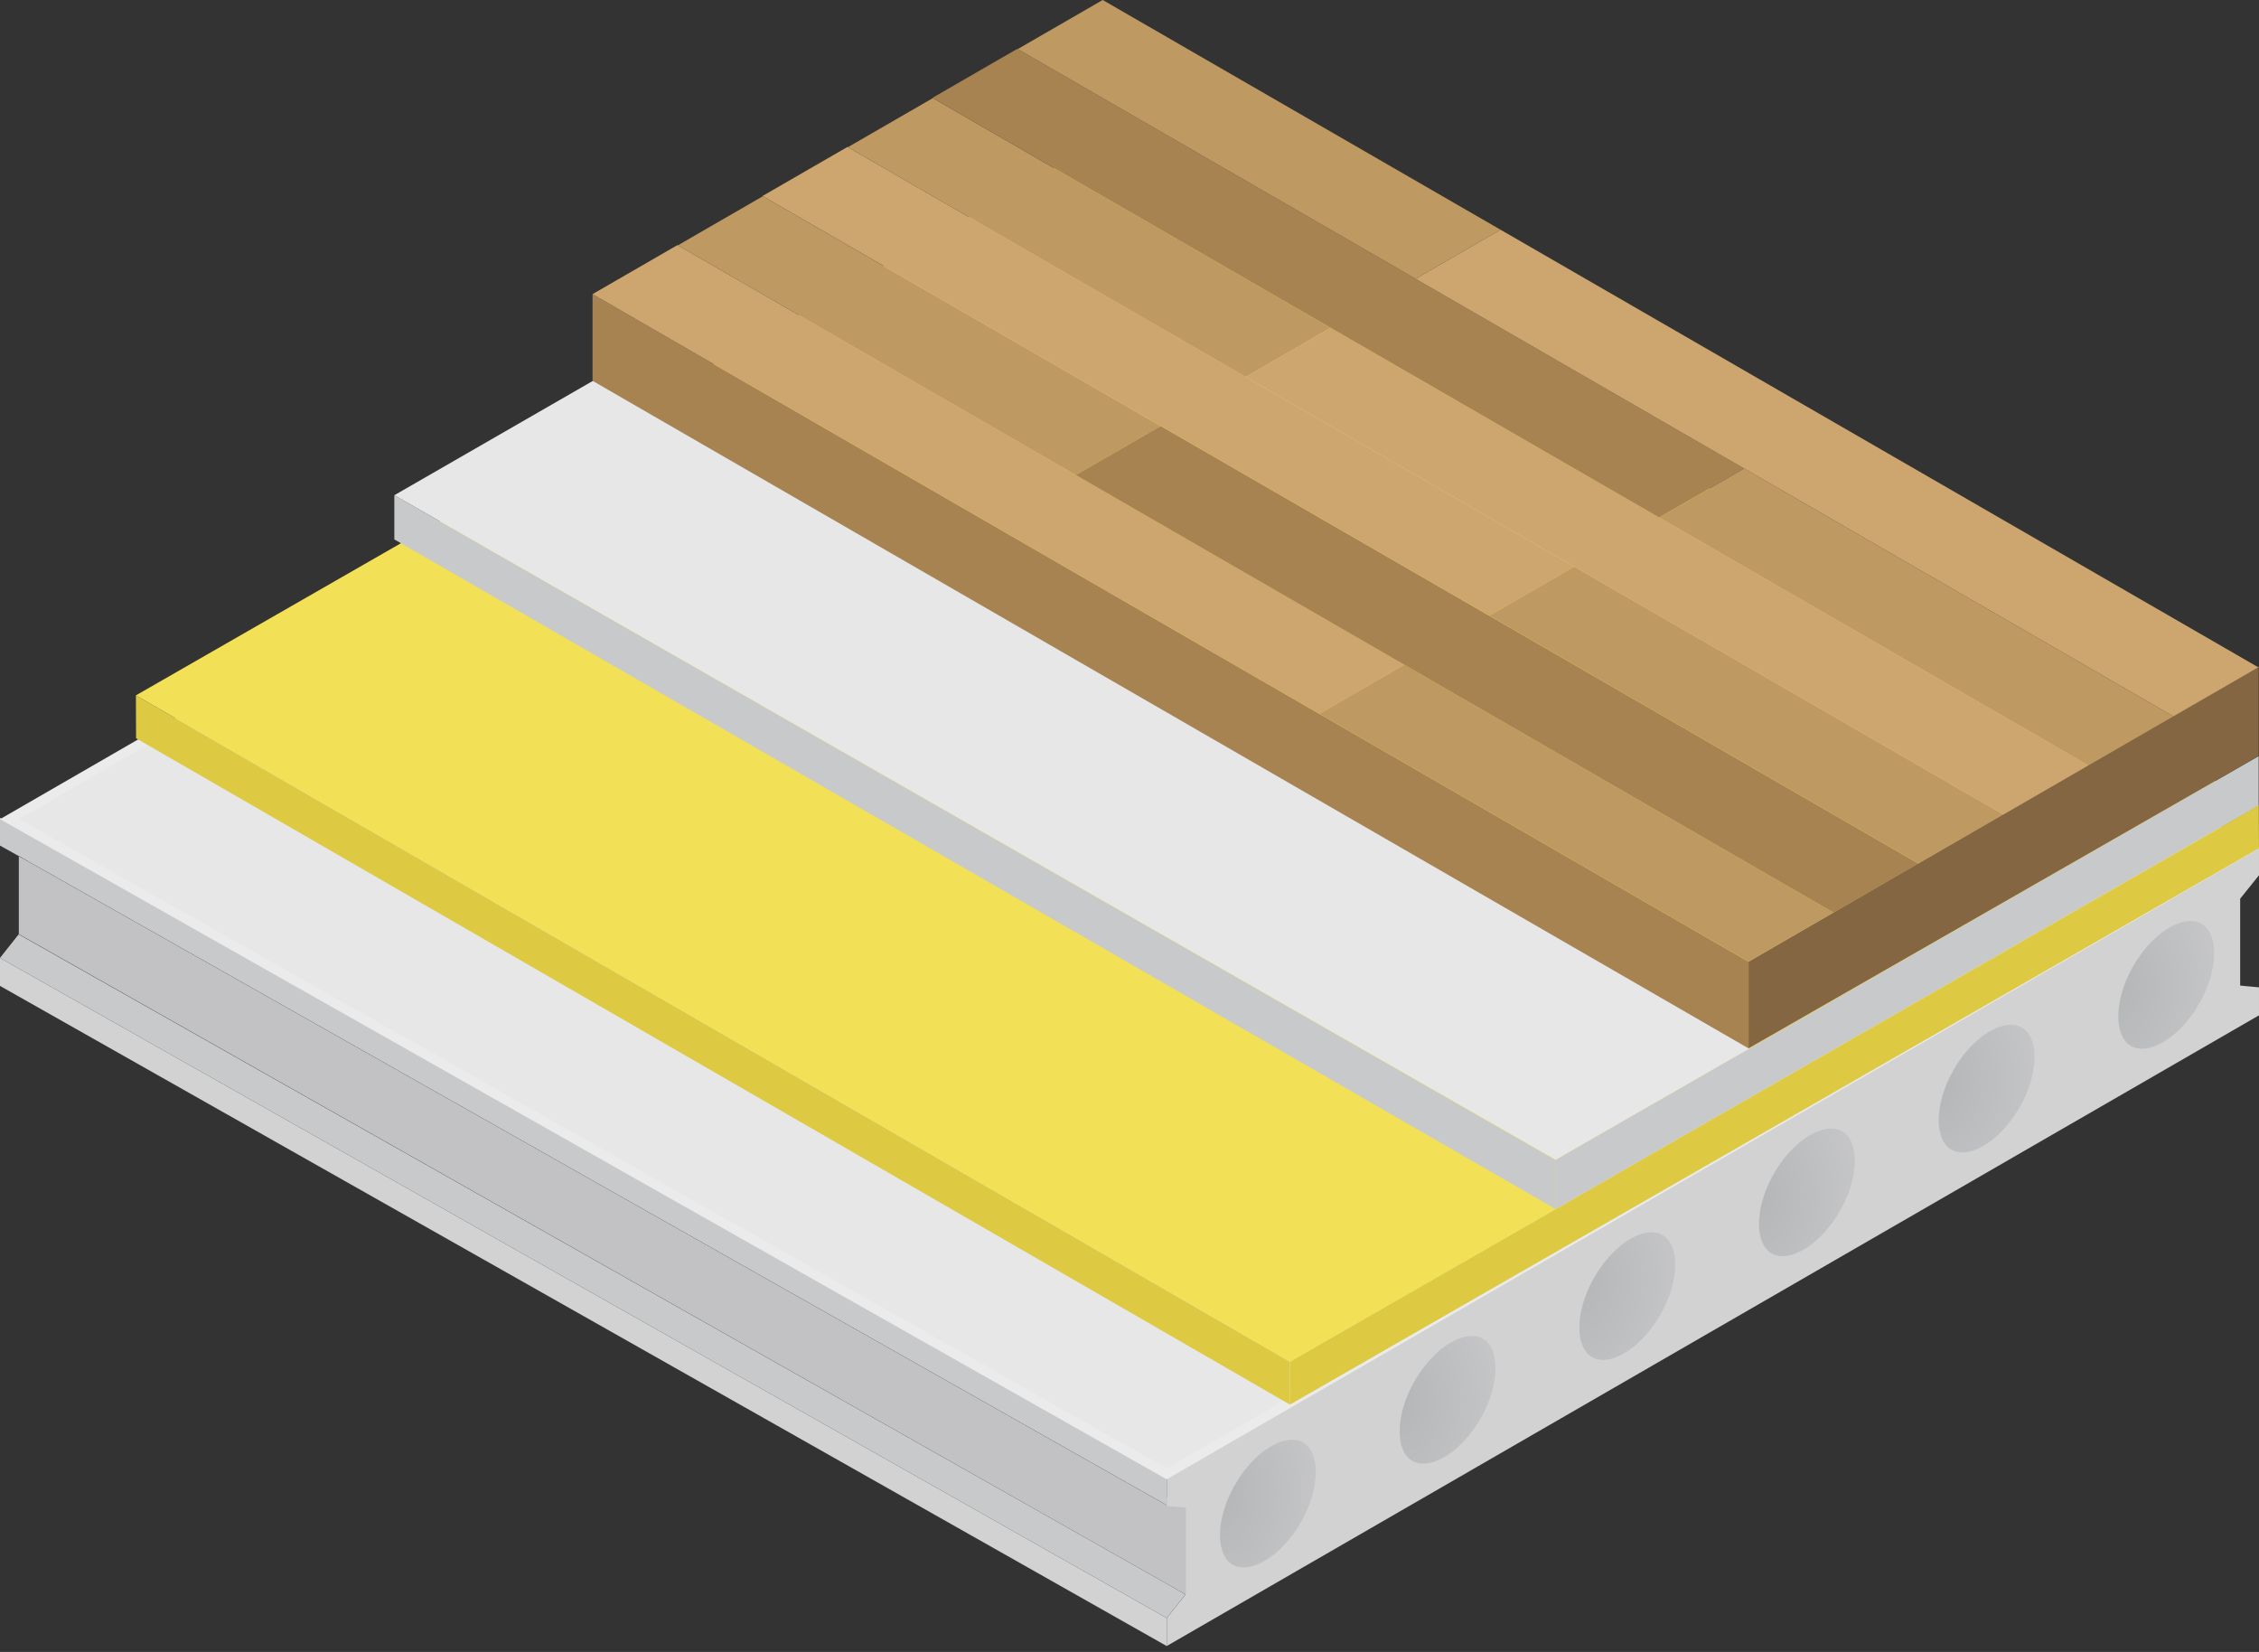
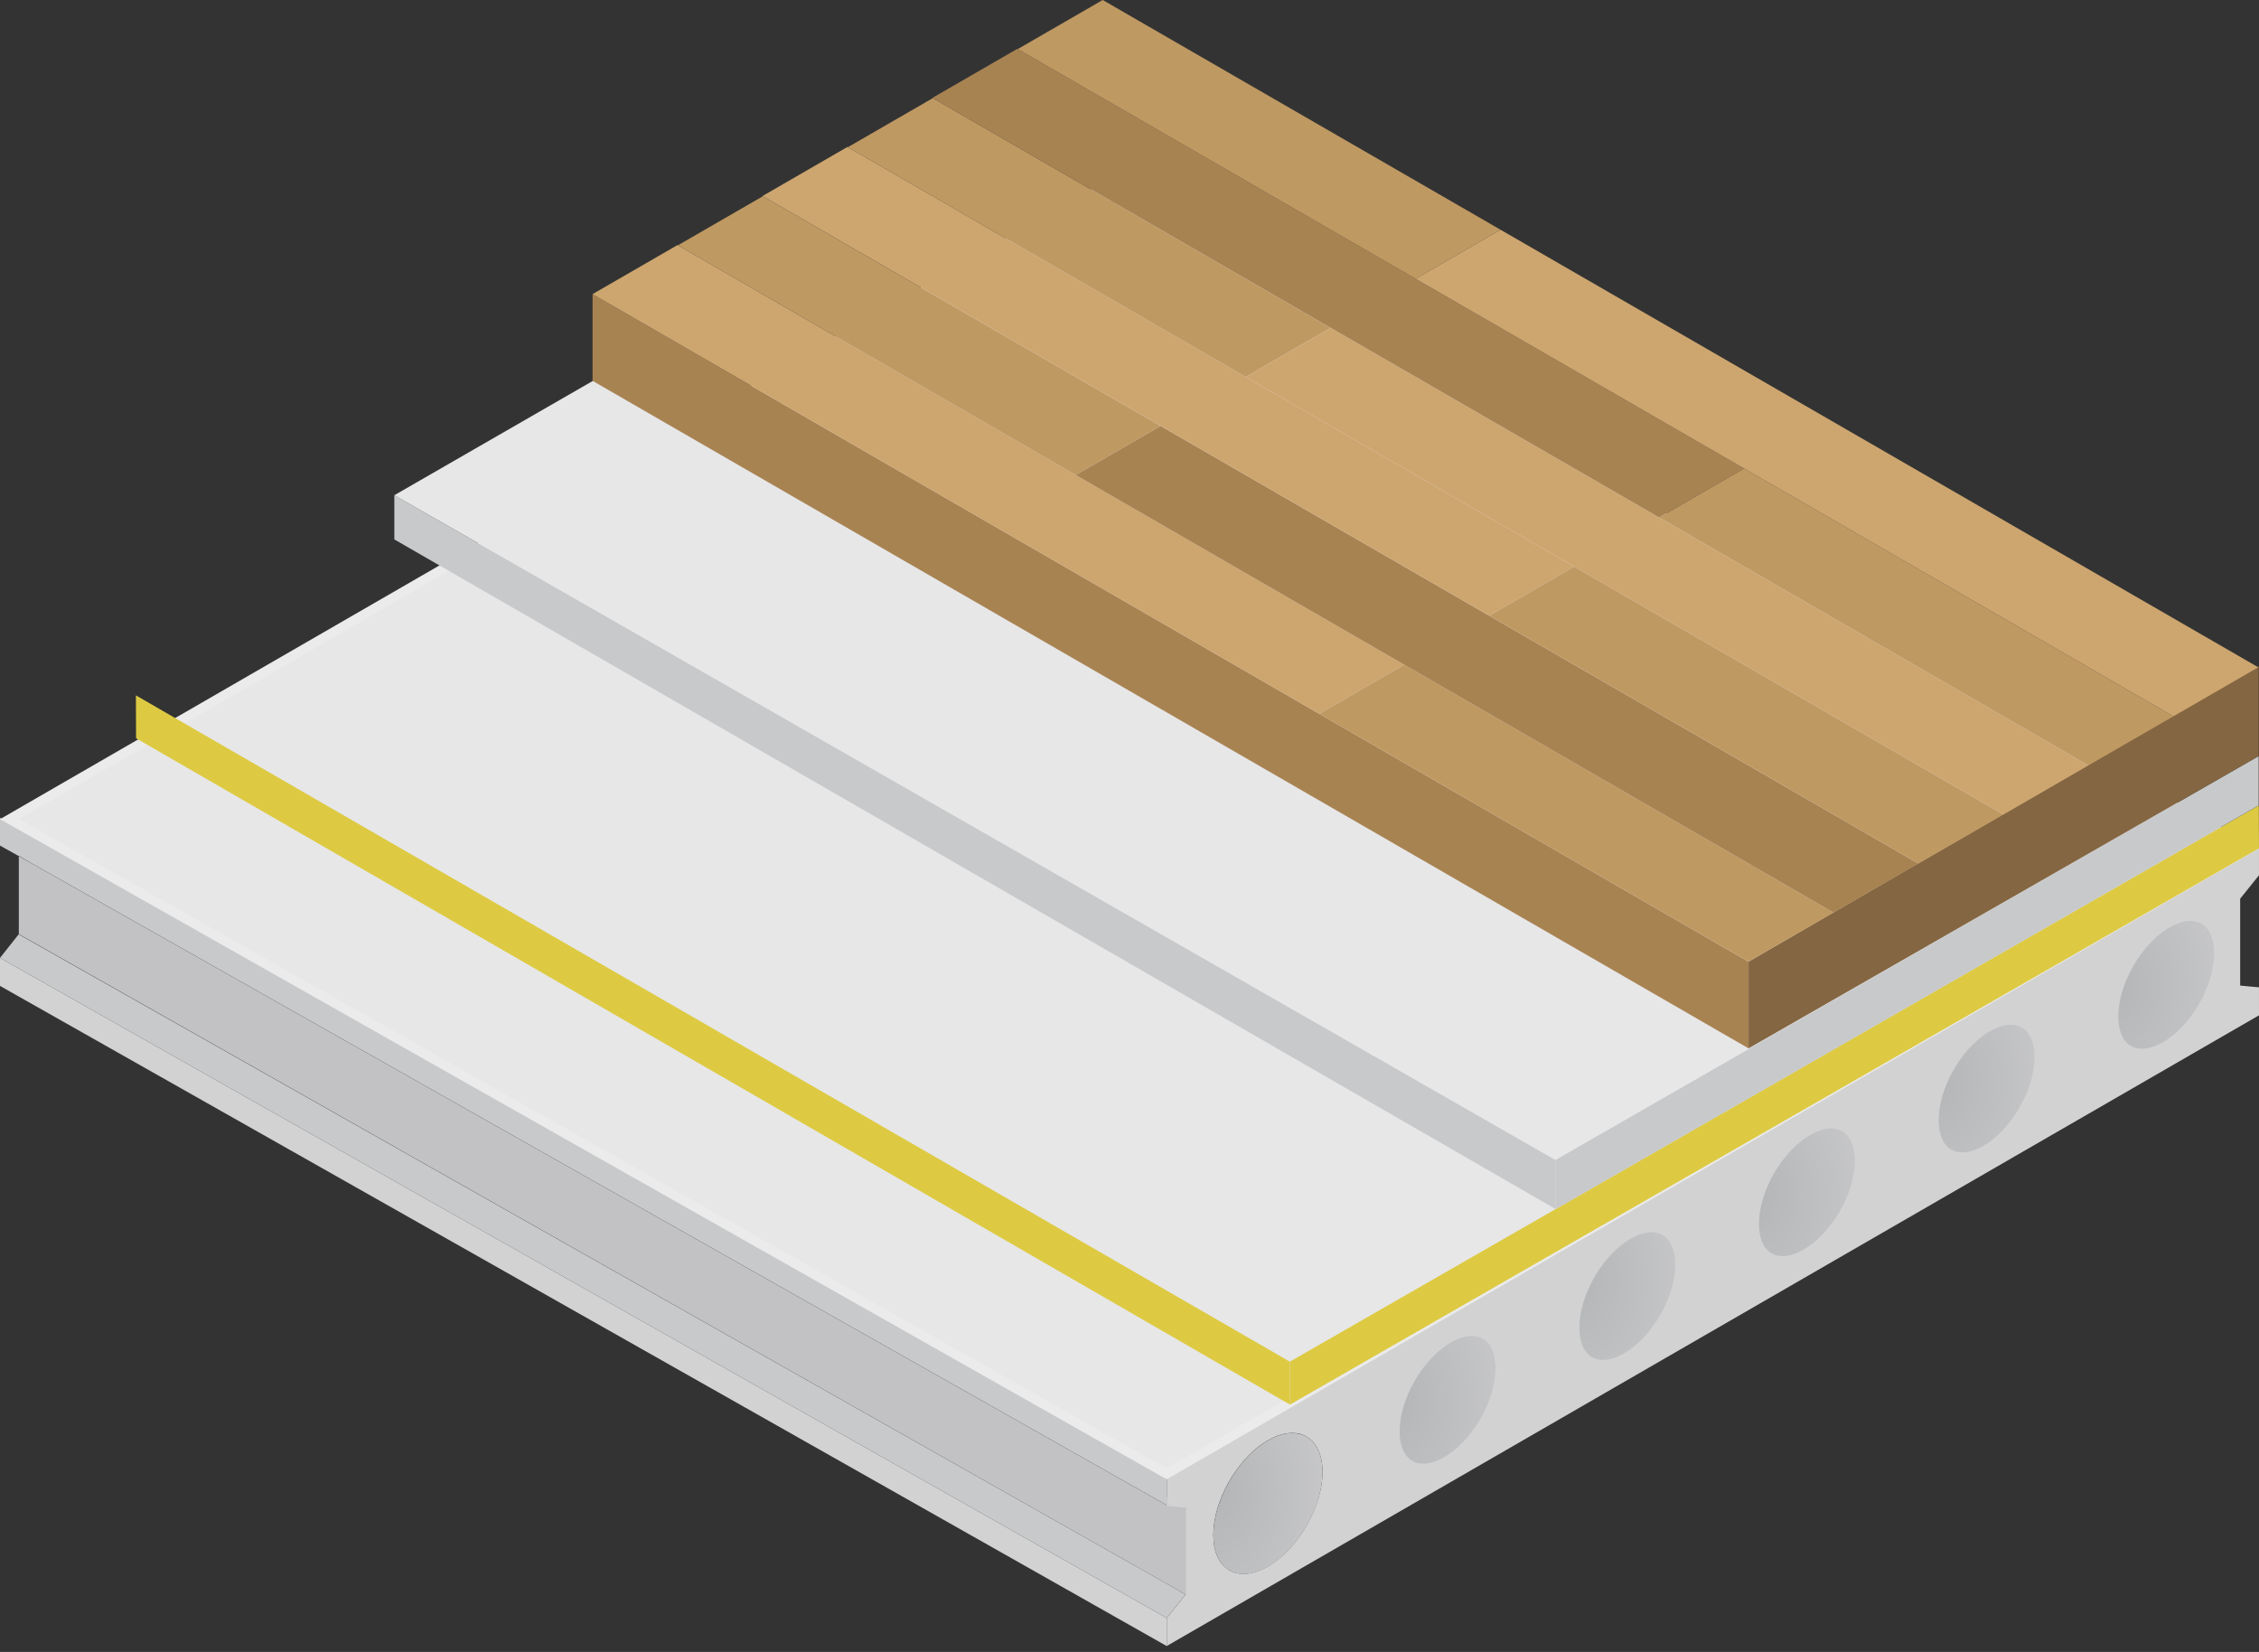
<svg xmlns="http://www.w3.org/2000/svg" width="279" height="204" viewBox="0 0 279 204" fill="none">
  <rect x="0" y="0" width="279" height="204" fill="#333333" stroke="none" />
  <g clip-path="url(#clip0_768_18358)">
    <path fill-rule="evenodd" clip-rule="evenodd" d="M0 118.291V121.748L144.091 203.266V199.808L0 118.291Z" fill="#D2D2D3" />
    <path fill-rule="evenodd" clip-rule="evenodd" d="M3.94 106.637L2.324 105.731V115.355L144.1 195.572L146.425 196.912V186.184L144.1 184.844V185.879L4.009 106.676L3.94 106.637Z" fill="#C2C2C4" />
    <path fill-rule="evenodd" clip-rule="evenodd" d="M2.325 115.355L0 118.291L144.091 199.808L145.844 197.621L146.415 196.912L144.091 195.572L2.325 115.395V115.355Z" fill="#C8C9CA" />
    <path fill-rule="evenodd" clip-rule="evenodd" d="M0 100.983V104.421L2.325 105.721V105.691L3.95 106.627L4.019 106.667L144.1 185.869V182.49L5.753 104.312L0 100.983Z" fill="#C8C9CA" />
    <path fill-rule="evenodd" clip-rule="evenodd" d="M274.29 117.719C274.29 119.798 273.581 122.093 272.438 124.162C271.926 125.088 271.315 125.965 270.646 126.753C269.72 127.846 268.665 128.762 267.552 129.403C266.439 130.043 265.385 130.339 264.459 130.319C263.789 130.309 263.179 130.132 262.666 129.797C261.514 129.058 260.814 127.58 260.814 125.502C260.814 123.423 261.524 121.128 262.666 119.059C263.179 118.133 263.789 117.256 264.459 116.468C265.385 115.385 266.439 114.459 267.552 113.818C268.665 113.178 269.72 112.883 270.646 112.902C271.315 112.912 271.926 113.089 272.438 113.424C273.591 114.153 274.29 115.641 274.29 117.719ZM252.106 130.526C252.106 132.604 251.397 134.9 250.254 136.958C249.742 137.884 249.131 138.761 248.461 139.549C247.535 140.643 246.481 141.559 245.368 142.199C244.255 142.84 243.201 143.135 242.275 143.115C241.605 143.105 240.994 142.928 240.482 142.593C239.329 141.864 238.63 140.377 238.63 138.298C238.63 136.22 239.339 133.924 240.482 131.865C241.004 130.939 241.605 130.063 242.275 129.275C243.201 128.191 244.255 127.265 245.368 126.625C246.481 125.984 247.535 125.689 248.461 125.709C249.131 125.718 249.742 125.896 250.254 126.231C251.407 126.96 252.116 128.437 252.116 130.526H252.106ZM229.912 143.342C229.912 145.42 229.202 147.716 228.06 149.775C227.547 150.701 226.937 151.577 226.267 152.365C225.341 153.449 224.287 154.375 223.174 155.015C222.06 155.656 221.006 155.951 220.08 155.931C219.41 155.922 218.8 155.744 218.287 155.409C217.135 154.68 216.436 153.193 216.436 151.114C216.436 149.036 217.145 146.74 218.287 144.682C218.8 143.756 219.41 142.879 220.08 142.091C221.006 140.997 222.06 140.081 223.174 139.441C224.287 138.791 225.341 138.505 226.267 138.525C226.937 138.535 227.547 138.712 228.06 139.047C229.212 139.776 229.912 141.263 229.912 143.342ZM207.727 156.148C207.727 158.227 207.018 160.522 205.865 162.581C205.353 163.507 204.742 164.384 204.072 165.172C203.147 166.255 202.092 167.181 200.979 167.822C199.866 168.462 198.812 168.757 197.886 168.738C197.216 168.728 196.605 168.551 196.093 168.216C194.941 167.487 194.241 165.999 194.241 163.921C194.241 161.842 194.95 159.547 196.093 157.488C196.605 156.562 197.216 155.685 197.886 154.897C198.812 153.814 199.866 152.888 200.979 152.247C202.092 151.597 203.147 151.311 204.072 151.331C204.742 151.341 205.353 151.518 205.865 151.853C207.018 152.582 207.727 154.07 207.727 156.148ZM185.533 168.964C185.533 171.043 184.824 173.338 183.681 175.397C183.169 176.323 182.558 177.2 181.888 177.988C180.962 179.081 179.908 179.997 178.795 180.638C177.682 181.278 176.628 181.574 175.702 181.554C175.032 181.544 174.431 181.367 173.909 181.032C172.756 180.303 172.057 178.815 172.057 176.737C172.057 174.658 172.766 172.363 173.909 170.304C174.421 169.378 175.032 168.501 175.702 167.713C176.628 166.62 177.682 165.704 178.795 165.063C179.908 164.423 180.962 164.128 181.888 164.147C182.558 164.157 183.159 164.334 183.681 164.669C184.833 165.398 185.533 166.886 185.533 168.964ZM163.339 181.771C163.339 183.849 162.629 186.144 161.477 188.203C160.965 189.129 160.354 190.006 159.684 190.794C158.758 191.878 157.704 192.804 156.591 193.444C155.478 194.084 154.423 194.38 153.497 194.36C152.828 194.35 152.227 194.173 151.705 193.838C150.552 193.109 149.853 191.622 149.853 189.543C149.853 187.465 150.562 185.169 151.705 183.11C152.217 182.184 152.828 181.308 153.497 180.52C154.423 179.426 155.478 178.51 156.591 177.87C157.704 177.229 158.758 176.934 159.684 176.954C160.354 176.963 160.955 177.141 161.477 177.476C162.629 178.205 163.339 179.692 163.339 181.771ZM278.999 104.618L144.1 182.5V185.967L146.424 186.184V196.912L144.1 199.808V203.266L278.999 125.384V121.926L276.674 121.709V110.981L278.999 108.085V104.627V104.618Z" fill="#D2D2D3" />
    <path fill-rule="evenodd" clip-rule="evenodd" d="M270.557 112.902C269.651 112.902 268.626 113.198 267.553 113.818C266.439 114.459 265.385 115.385 264.459 116.468C263.789 117.256 263.179 118.133 262.666 119.059C261.514 121.118 260.814 123.413 260.814 125.502C260.814 127.59 261.524 129.058 262.666 129.797C263.179 130.122 263.789 130.299 264.459 130.319C265.385 130.339 266.439 130.043 267.553 129.403C268.666 128.762 269.72 127.836 270.646 126.753C271.316 125.965 271.926 125.088 272.439 124.162C273.591 122.103 274.291 119.808 274.291 117.719C274.291 115.631 273.581 114.153 272.439 113.424C271.926 113.099 271.316 112.922 270.646 112.902C270.616 112.902 270.587 112.902 270.557 112.902Z" fill="url(#paint0_radial_768_18358)" />
    <path d="M262.657 119.069C261.504 121.128 260.805 123.423 260.805 125.512C260.805 127.6 261.514 129.068 262.657 129.807C263.169 130.132 263.78 130.309 264.45 130.329C265.376 130.348 266.43 130.053 267.543 129.413C268.656 128.772 269.71 127.846 270.636 126.763C271.306 125.975 271.917 125.098 272.429 124.172C273.581 122.113 274.281 119.818 274.281 117.729C274.281 115.641 273.572 114.163 272.429 113.434C271.917 113.099 271.306 112.922 270.636 112.912C269.71 112.892 268.656 113.188 267.543 113.828C266.43 114.469 265.376 115.395 264.45 116.478C263.78 117.266 263.169 118.143 262.657 119.069Z" stroke="#D2D2D3" stroke-width="1.64" />
    <path fill-rule="evenodd" clip-rule="evenodd" d="M159.695 176.963C158.769 176.944 157.715 177.239 156.601 177.88C155.488 178.52 154.434 179.436 153.508 180.529C152.838 181.318 152.228 182.194 151.715 183.13C150.573 185.189 149.863 187.484 149.863 189.563C149.863 191.641 150.573 193.129 151.715 193.858C152.228 194.183 152.838 194.36 153.508 194.38C154.434 194.4 155.488 194.104 156.601 193.464C157.715 192.823 158.769 191.897 159.695 190.814C160.364 190.026 160.975 189.149 161.487 188.223C162.64 186.164 163.339 183.869 163.339 181.79C163.339 179.712 162.63 178.224 161.487 177.495C160.975 177.17 160.364 176.993 159.695 176.973V176.963Z" fill="url(#paint1_radial_768_18358)" />
-     <path d="M151.706 183.13C150.563 185.189 149.854 187.484 149.854 189.563C149.854 191.641 150.563 193.129 151.706 193.858C152.218 194.183 152.829 194.36 153.498 194.38C154.424 194.4 155.478 194.104 156.592 193.464C157.705 192.823 158.759 191.897 159.685 190.814C160.355 190.026 160.965 189.149 161.478 188.223C162.63 186.164 163.33 183.869 163.33 181.79C163.33 179.712 162.62 178.224 161.478 177.495C160.965 177.16 160.355 176.993 159.685 176.973C158.759 176.954 157.705 177.249 156.592 177.889C155.478 178.53 154.424 179.446 153.498 180.539C152.829 181.327 152.218 182.204 151.706 183.14V183.13Z" stroke="#D2D2D3" stroke-width="1.64" />
    <path fill-rule="evenodd" clip-rule="evenodd" d="M181.79 164.147C180.883 164.147 179.869 164.443 178.785 165.063C177.672 165.704 176.618 166.63 175.692 167.713C175.022 168.501 174.411 169.378 173.899 170.304C172.746 172.363 172.047 174.658 172.047 176.737C172.047 178.815 172.756 180.303 173.899 181.032C174.411 181.357 175.022 181.534 175.692 181.554C176.618 181.574 177.672 181.278 178.785 180.638C179.898 179.997 180.952 179.071 181.878 177.988C182.548 177.2 183.159 176.323 183.671 175.397C184.824 173.338 185.523 171.043 185.523 168.964C185.523 166.886 184.814 165.398 183.671 164.669C183.159 164.334 182.558 164.167 181.878 164.147C181.849 164.147 181.819 164.147 181.79 164.147Z" fill="url(#paint2_radial_768_18358)" />
    <path d="M173.899 170.314C172.746 172.373 172.047 174.668 172.047 176.747C172.047 178.825 172.756 180.313 173.899 181.042C174.411 181.367 175.022 181.544 175.692 181.564C176.618 181.583 177.672 181.288 178.785 180.648C179.898 180.007 180.952 179.081 181.878 177.998C182.548 177.21 183.159 176.333 183.671 175.407C184.824 173.348 185.523 171.053 185.523 168.974C185.523 166.896 184.814 165.408 183.671 164.679C183.159 164.344 182.548 164.177 181.878 164.157C180.952 164.137 179.898 164.433 178.785 165.073C177.672 165.714 176.618 166.639 175.692 167.723C175.022 168.511 174.411 169.388 173.899 170.314Z" stroke="#D2D2D3" stroke-width="1.64" />
    <path fill-rule="evenodd" clip-rule="evenodd" d="M203.985 151.341C203.079 151.341 202.064 151.636 200.98 152.257C199.867 152.897 198.813 153.823 197.887 154.907C197.217 155.695 196.606 156.572 196.094 157.498C194.942 159.557 194.242 161.862 194.242 163.93C194.242 165.999 194.951 167.497 196.094 168.226C196.606 168.551 197.217 168.738 197.887 168.748C198.813 168.767 199.867 168.472 200.98 167.831C202.093 167.191 203.148 166.265 204.073 165.182C204.743 164.393 205.354 163.517 205.866 162.591C207.019 160.532 207.718 158.237 207.718 156.158C207.718 154.079 207.009 152.602 205.866 151.863C205.354 151.528 204.743 151.361 204.073 151.341H203.985Z" fill="url(#paint3_radial_768_18358)" />
    <path d="M196.094 157.508C194.942 159.567 194.242 161.872 194.242 163.94C194.242 166.009 194.951 167.506 196.094 168.235C196.606 168.57 197.217 168.738 197.887 168.757C198.813 168.777 199.867 168.482 200.98 167.841C202.093 167.201 203.148 166.275 204.073 165.191C204.743 164.403 205.354 163.527 205.866 162.601C207.019 160.542 207.728 158.246 207.728 156.168C207.728 154.089 207.019 152.612 205.866 151.873C205.354 151.548 204.743 151.37 204.073 151.351C203.148 151.331 202.093 151.627 200.98 152.267C199.867 152.917 198.813 153.833 197.887 154.917C197.217 155.705 196.606 156.582 196.094 157.508Z" stroke="#D2D2D3" stroke-width="1.64" />
    <path fill-rule="evenodd" clip-rule="evenodd" d="M226.257 138.525C225.331 138.505 224.277 138.801 223.164 139.441C222.051 140.081 220.997 141.007 220.071 142.091C219.401 142.879 218.79 143.756 218.278 144.682C217.125 146.74 216.426 149.036 216.426 151.114C216.426 153.193 217.135 154.68 218.278 155.409C218.79 155.734 219.401 155.912 220.071 155.931C220.997 155.951 222.051 155.656 223.164 155.015C224.277 154.365 225.331 153.449 226.257 152.365C226.927 151.577 227.538 150.701 228.05 149.775C229.203 147.716 229.902 145.42 229.902 143.342C229.902 141.263 229.193 139.776 228.05 139.047C227.538 138.712 226.927 138.544 226.257 138.525Z" fill="url(#paint4_radial_768_18358)" />
    <path d="M218.278 144.691C217.125 146.75 216.426 149.046 216.426 151.124C216.426 153.203 217.135 154.69 218.278 155.419C218.79 155.744 219.401 155.922 220.071 155.941C220.997 155.961 222.051 155.665 223.164 155.025C224.277 154.385 225.331 153.459 226.257 152.375C226.927 151.587 227.538 150.71 228.05 149.784C229.203 147.726 229.902 145.43 229.902 143.352C229.902 141.273 229.193 139.786 228.05 139.057C227.538 138.732 226.927 138.554 226.257 138.535C225.331 138.515 224.277 138.81 223.164 139.451C222.051 140.101 220.997 141.017 220.071 142.101C219.401 142.889 218.79 143.765 218.278 144.691Z" stroke="#D2D2D3" stroke-width="1.64" />
    <path fill-rule="evenodd" clip-rule="evenodd" d="M248.364 125.718C247.457 125.718 246.443 126.014 245.359 126.635C244.246 127.275 243.192 128.201 242.266 129.285C241.596 130.073 240.985 130.949 240.473 131.875C239.321 133.934 238.621 136.229 238.621 138.308C238.621 140.387 239.33 141.874 240.473 142.603C240.985 142.928 241.596 143.105 242.266 143.125C243.192 143.145 244.246 142.849 245.359 142.209C246.472 141.559 247.526 140.643 248.452 139.559C249.122 138.771 249.733 137.894 250.245 136.968C251.398 134.909 252.097 132.614 252.097 130.536C252.097 128.457 251.388 126.97 250.235 126.241C249.723 125.906 249.112 125.738 248.443 125.718C248.413 125.718 248.383 125.718 248.354 125.718H248.364Z" fill="url(#paint5_radial_768_18358)" />
    <path d="M240.473 131.885C239.321 133.944 238.621 136.239 238.621 138.318C238.621 140.396 239.33 141.884 240.473 142.613C240.985 142.938 241.596 143.115 242.266 143.135C243.192 143.155 244.246 142.859 245.359 142.219C246.472 141.579 247.526 140.653 248.452 139.569C249.122 138.781 249.733 137.904 250.245 136.978C251.398 134.919 252.097 132.624 252.097 130.545C252.097 128.467 251.388 126.979 250.235 126.25C249.723 125.915 249.112 125.748 248.443 125.728C247.517 125.709 246.462 126.004 245.349 126.644C244.236 127.285 243.182 128.211 242.256 129.294C241.586 130.082 240.975 130.959 240.463 131.885H240.473Z" stroke="#D2D2D3" stroke-width="1.64" />
    <path fill-rule="evenodd" clip-rule="evenodd" d="M144.09 181.997L1.182 101.15L134.909 23.948L277.817 104.795L144.09 181.997Z" fill="#E7E7E8" />
    <path fill-rule="evenodd" clip-rule="evenodd" d="M0 101.16L144.091 182.677L278.99 104.795L134.909 23.268L0 101.16ZM276.646 104.795L144.091 181.327L2.364 101.15L134.919 24.618L276.646 104.795Z" fill="#EBEBEC" />
    <path fill-rule="evenodd" clip-rule="evenodd" d="M159.309 168.157L16.785 85.871L16.805 91.171L159.319 173.456L159.3 168.157H159.309Z" fill="#DDCA42" />
-     <path fill-rule="evenodd" clip-rule="evenodd" d="M278.979 99.456L159.309 168.147L159.328 173.447L278.998 104.756L278.979 99.456Z" fill="#DDCA42" />
-     <path fill-rule="evenodd" clip-rule="evenodd" d="M136.465 17.17L16.785 85.871L159.309 168.157L278.979 99.466L136.465 17.17Z" fill="#F2E057" />
+     <path fill-rule="evenodd" clip-rule="evenodd" d="M278.979 99.456L159.309 168.147L159.328 173.447L278.998 104.756L278.979 99.456" fill="#DDCA42" />
    <path d="M48.703 66.612L192.134 149.312V143.263L48.703 61.155V66.612Z" fill="#C8C9CA" />
    <path d="M278.96 93.368V99.456L192.133 149.312V143.214L278.96 93.368Z" fill="#C8C9CA" />
    <path d="M48.703 61.155L73.577 46.832L216.091 129.462L192.134 143.214L48.703 61.155Z" fill="#E7E7E8" />
    <path fill-rule="evenodd" clip-rule="evenodd" d="M215.944 118.754L73.184 36.321V47.029L215.954 129.462V118.754H215.944Z" fill="#A88352" />
    <path fill-rule="evenodd" clip-rule="evenodd" d="M278.952 82.266L215.955 118.754V129.462L278.962 93.368V82.275L278.952 82.266Z" fill="#846642" />
    <path fill-rule="evenodd" clip-rule="evenodd" d="M83.675 30.262L73.184 36.321L162.946 88.147L173.437 82.088L83.675 30.262Z" fill="#CDA66F" />
    <path fill-rule="evenodd" clip-rule="evenodd" d="M173.437 82.088L162.945 88.147L215.954 118.754L226.445 112.695L173.437 82.088Z" fill="#BF9962" />
    <path fill-rule="evenodd" clip-rule="evenodd" d="M94.216 24.233L83.725 30.292L132.861 58.663L143.353 52.604L94.216 24.233Z" fill="#BF9962" />
    <path fill-rule="evenodd" clip-rule="evenodd" d="M143.353 52.604L132.861 58.663L226.446 112.695L236.937 106.637L143.353 52.604Z" fill="#A88352" />
    <path fill-rule="evenodd" clip-rule="evenodd" d="M104.667 18.145L94.176 24.204L183.938 76.03L194.429 69.972L104.667 18.145Z" fill="#CDA66F" />
    <path fill-rule="evenodd" clip-rule="evenodd" d="M194.429 69.972L183.938 76.03L236.946 106.637L247.437 100.579L194.429 69.972Z" fill="#BF9962" />
    <path fill-rule="evenodd" clip-rule="evenodd" d="M115.208 12.117L104.717 18.175L153.854 46.546L164.345 40.488L115.208 12.117Z" fill="#BF9962" />
    <path fill-rule="evenodd" clip-rule="evenodd" d="M164.345 40.488L153.854 46.546L247.438 100.579L257.929 94.52L164.345 40.488Z" fill="#CDA66F" />
    <path fill-rule="evenodd" clip-rule="evenodd" d="M125.65 6.029L115.158 12.087L204.921 63.913L215.412 57.855L125.65 6.029Z" fill="#A88352" />
    <path fill-rule="evenodd" clip-rule="evenodd" d="M215.413 57.855L204.922 63.913L257.93 94.52L268.421 88.462L215.413 57.855Z" fill="#BF9962" />
    <path fill-rule="evenodd" clip-rule="evenodd" d="M136.191 0L125.699 6.058L174.836 34.429L185.327 28.371L136.191 0Z" fill="#BF9962" />
    <path fill-rule="evenodd" clip-rule="evenodd" d="M185.327 28.371L174.836 34.429L268.42 88.462L278.912 82.404L185.327 28.371Z" fill="#CDA66F" />
  </g>
  <defs>
    <radialGradient id="paint0_radial_768_18358" cx="0" cy="0" r="1" gradientUnits="userSpaceOnUse" gradientTransform="translate(260.759 121.775) rotate(180) scale(15.178 19.603)">
      <stop stop-color="#B3B5B6" />
      <stop offset="1" stop-color="#C8C8CA" />
    </radialGradient>
    <radialGradient id="paint1_radial_768_18358" cx="0" cy="0" r="1" gradientUnits="userSpaceOnUse" gradientTransform="translate(149.942 184.378) rotate(180) scale(15.178 19.603)">
      <stop stop-color="#B3B5B6" />
      <stop offset="1" stop-color="#C8C8CA" />
    </radialGradient>
    <radialGradient id="paint2_radial_768_18358" cx="0" cy="0" r="1" gradientUnits="userSpaceOnUse" gradientTransform="translate(172 173.015) rotate(180) scale(15.178 19.603)">
      <stop stop-color="#B3B5B6" />
      <stop offset="1" stop-color="#C8C8CA" />
    </radialGradient>
    <radialGradient id="paint3_radial_768_18358" cx="0" cy="0" r="1" gradientUnits="userSpaceOnUse" gradientTransform="translate(194.341 158.077) rotate(180) scale(15.178 19.603)">
      <stop stop-color="#B3B5B6" />
      <stop offset="1" stop-color="#C8C8CA" />
    </radialGradient>
    <radialGradient id="paint4_radial_768_18358" cx="0" cy="0" r="1" gradientUnits="userSpaceOnUse" gradientTransform="translate(216.36 147.562) rotate(180) scale(15.178 19.603)">
      <stop stop-color="#B3B5B6" />
      <stop offset="1" stop-color="#C8C8CA" />
    </radialGradient>
    <radialGradient id="paint5_radial_768_18358" cx="0" cy="0" r="1" gradientUnits="userSpaceOnUse" gradientTransform="translate(238.73 133.393) rotate(180) scale(15.178 19.603)">
      <stop stop-color="#B3B5B6" />
      <stop offset="1" stop-color="#C8C8CA" />
    </radialGradient>
    <clipPath id="clip0_768_18358">
      <rect width="279" height="203.275" fill="white" />
    </clipPath>
  </defs>
</svg>